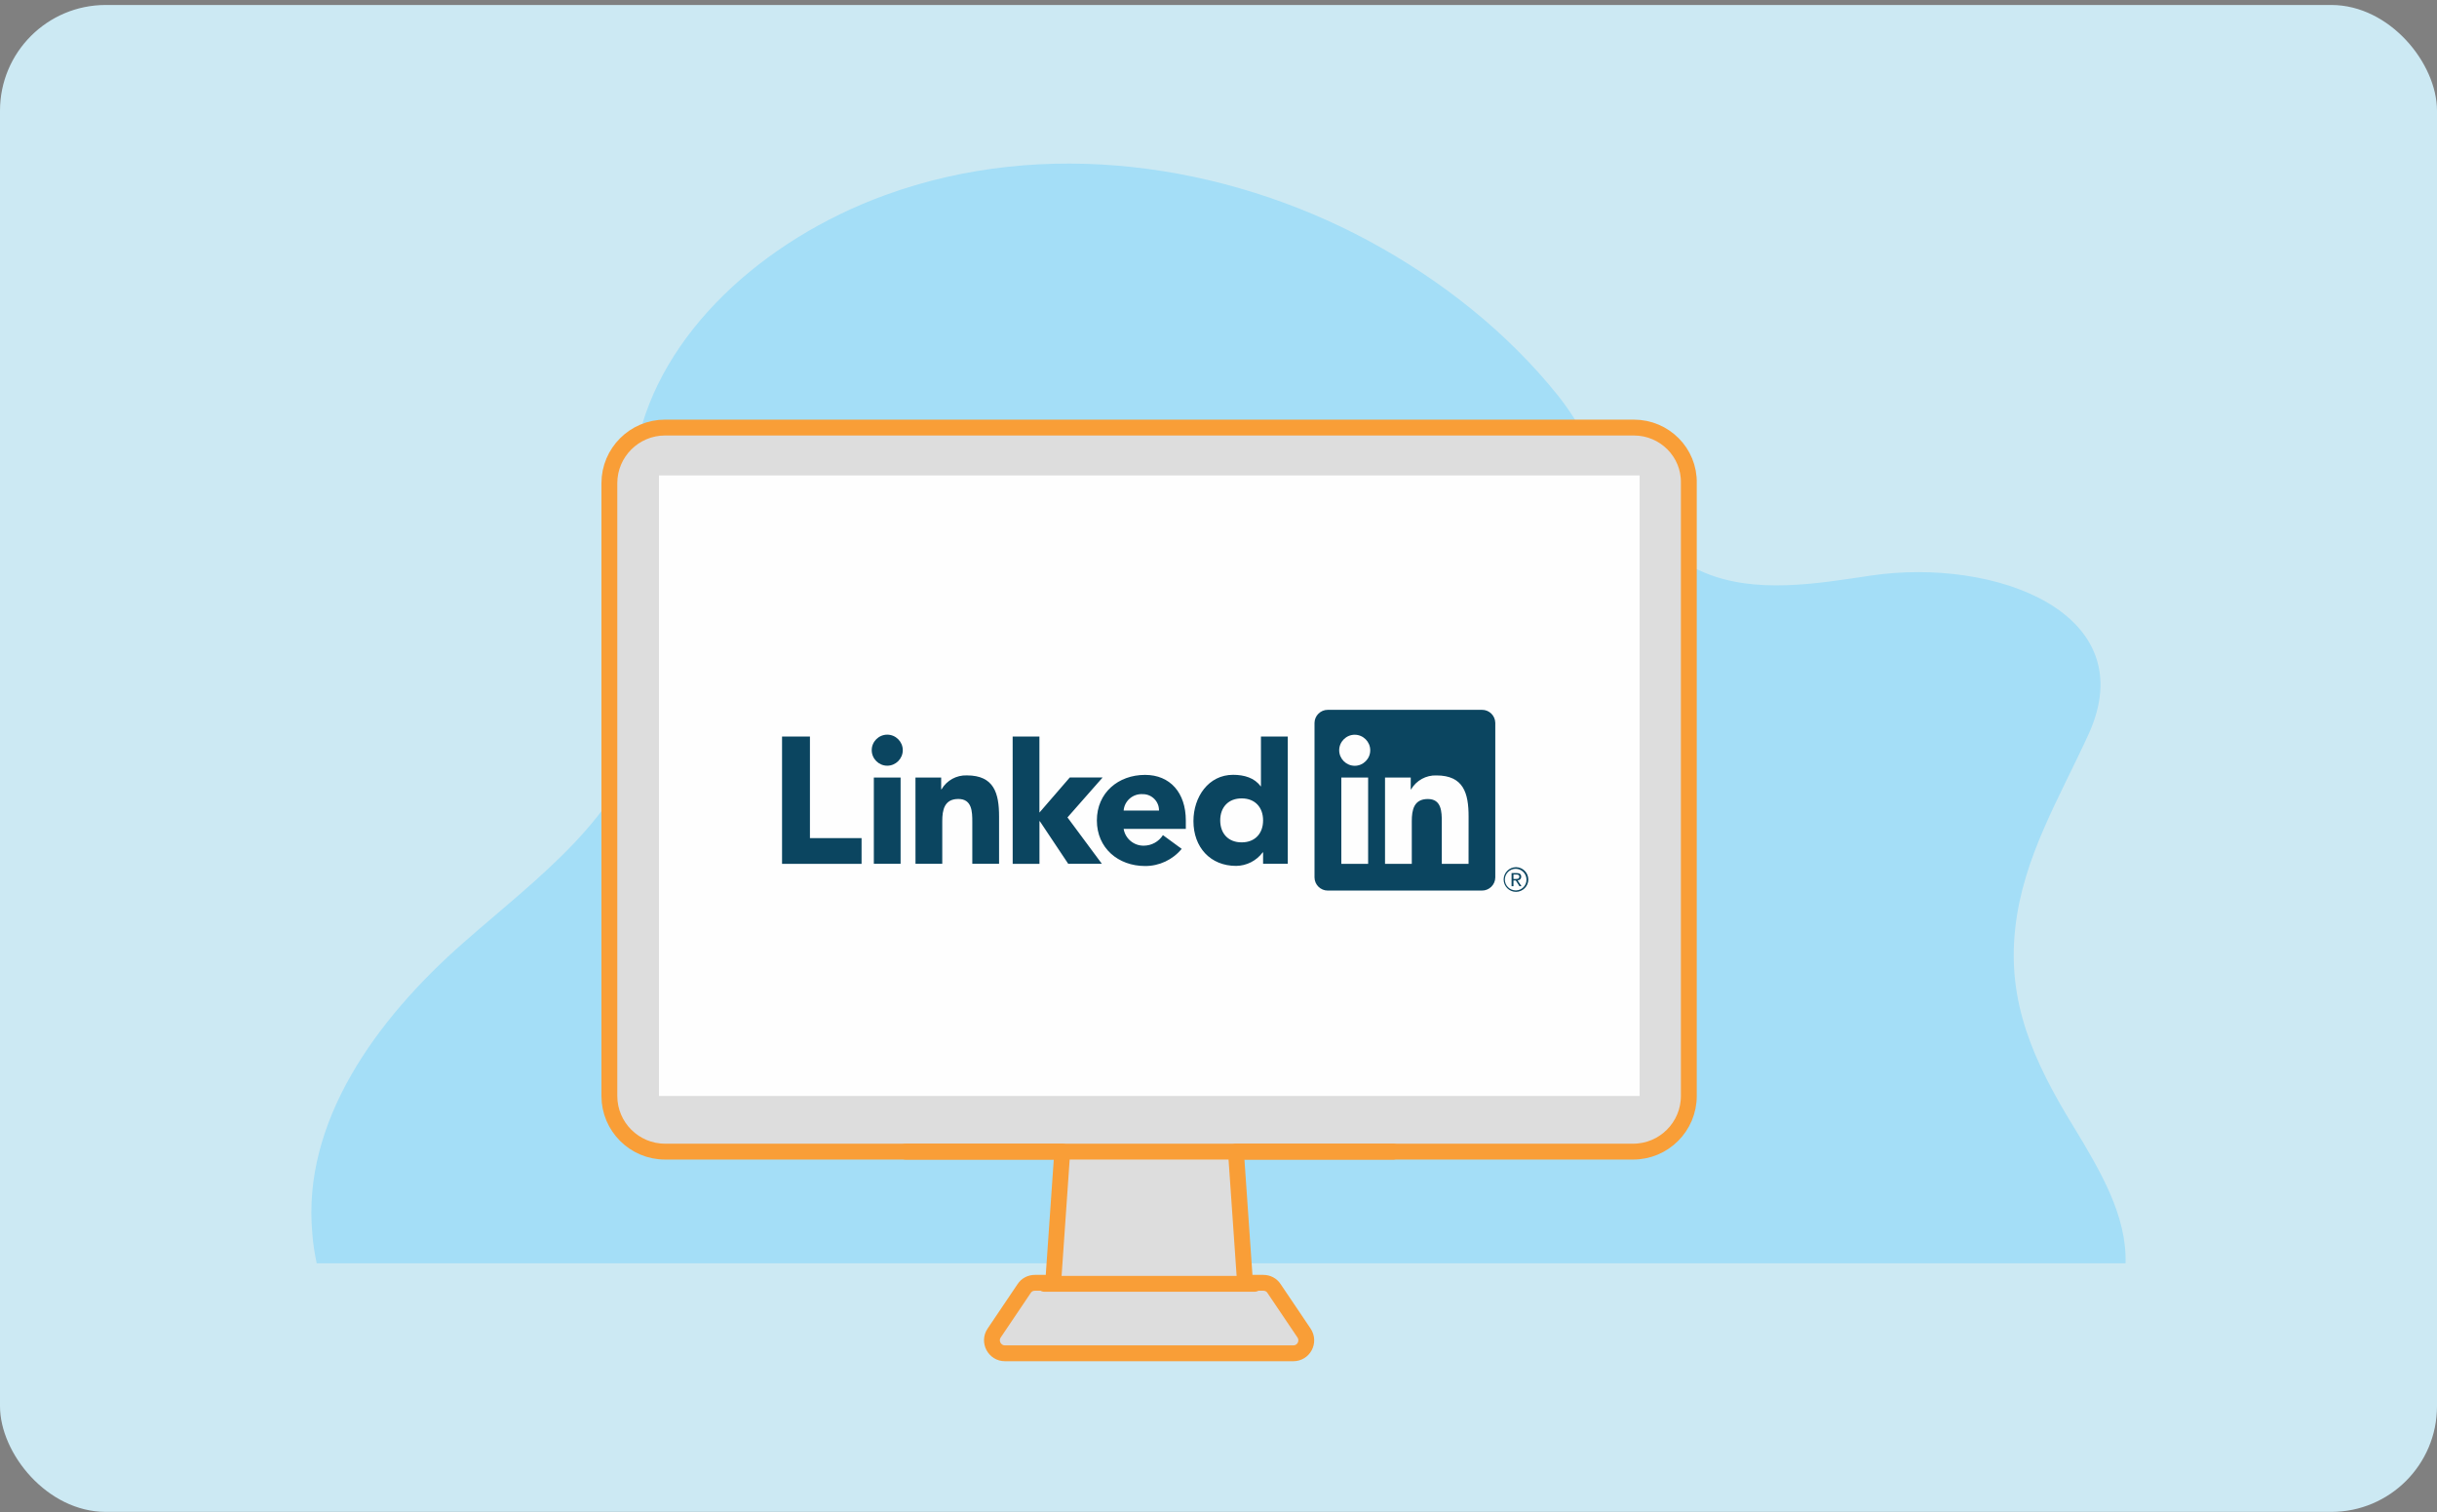
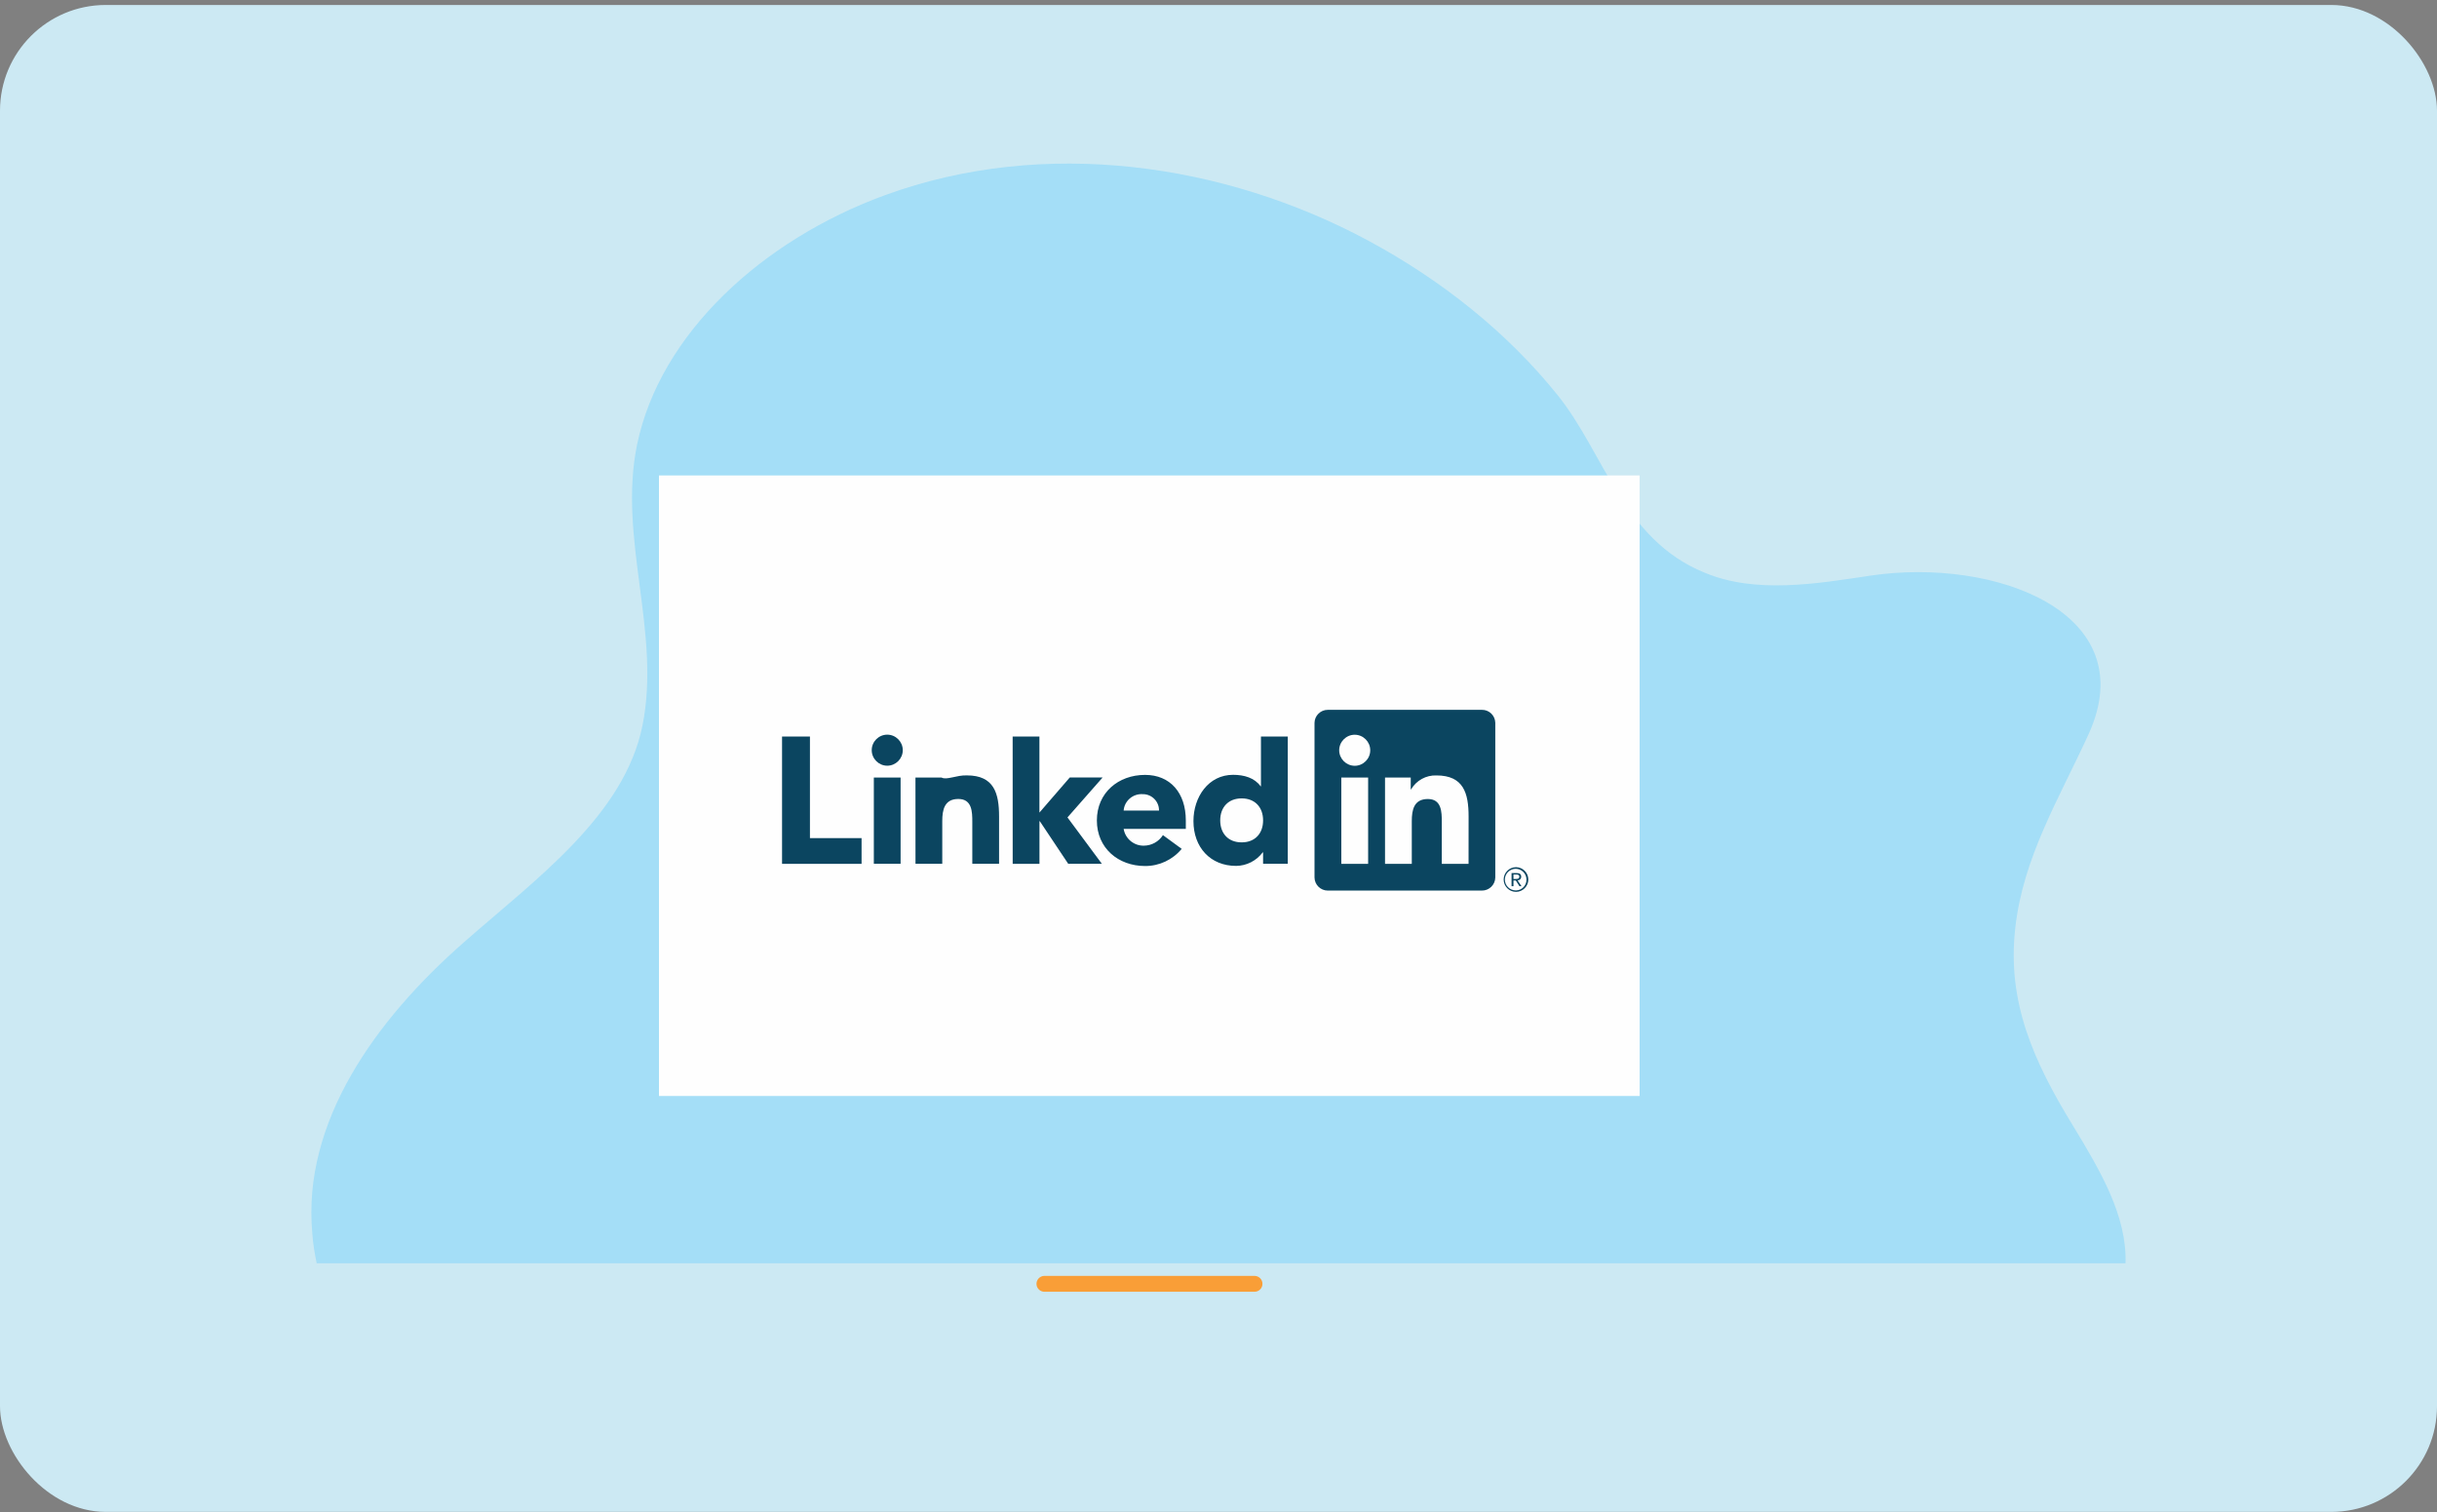
<svg xmlns="http://www.w3.org/2000/svg" width="461" height="286" viewBox="0 0 461 286" fill="none">
  <rect x="0" y="0" width="461" height="286" fill="#808080" stroke="none" />
  <rect y="0.942" width="461" height="285.042" rx="20" fill="#CCE9F3" />
  <path d="M59.906 238.952H402.085C402.34 229.957 397.364 221.536 392.133 212.925C384.67 200.74 379.63 189.513 381.225 175.543C382.692 162.21 389.454 151.174 395.068 138.926C405.593 115.961 377.525 105.372 353.858 108.88C343.652 110.411 332.105 112.389 322.409 108.306C306.971 101.991 303.527 85.787 294.66 74.751C285.282 63.078 272.97 53.126 258.745 45.471C231.633 30.927 197.632 25.887 167.395 36.923C144.175 45.407 124.846 63.141 120.508 84.129C116.872 101.863 125.101 119.597 121.529 137.267C118.084 154.236 101.434 166.229 87.847 178.158C70.942 192.958 57.163 212.287 59.076 233.274C59.204 235.188 59.523 237.102 59.906 238.952Z" fill="#A4DEF7" />
-   <path d="M309.073 80.876H125.799C119.994 80.876 115.273 85.596 115.273 91.401V207.311C115.273 213.116 119.994 217.836 125.799 217.836H200.946L199.223 242.651H195.779C194.949 242.651 194.184 243.034 193.737 243.736L188.06 252.156C186.975 253.751 188.124 255.984 190.101 255.984H216.511H218.233H244.643C246.621 255.984 247.769 253.815 246.685 252.156L241.007 243.736C240.561 243.034 239.795 242.651 238.966 242.651H235.521L233.799 217.836H308.945C314.75 217.836 319.471 213.116 319.471 207.311V91.401C319.599 85.596 314.878 80.876 309.073 80.876Z" fill="#DDDDDD" stroke="#F99E37" stroke-width="3" stroke-miterlimit="10" stroke-linecap="round" stroke-linejoin="round" />
  <path d="M310.163 89.934H124.656V207.311H310.163V89.934Z" fill="#FEFEFE" />
-   <path d="M287.123 166.514C287.477 166.514 287.764 166.226 287.764 165.881C287.764 165.866 287.764 165.858 287.764 165.844C287.764 165.365 287.477 165.145 286.888 165.145H285.938V167.632H286.299V166.55H286.741L286.748 166.565L287.433 167.632H287.815L287.079 166.521L287.123 166.514ZM286.711 166.263H286.299V165.424H286.822C287.094 165.424 287.403 165.468 287.403 165.822C287.403 166.234 287.087 166.263 286.711 166.263ZM147.938 139.325H153.215V158.535H162.981V163.4H147.938V139.325ZM165.3 147.076H170.364V163.393H165.3V147.076ZM167.839 138.965C169.451 138.965 170.776 140.29 170.776 141.902C170.776 143.513 169.451 144.838 167.839 144.838C166.227 144.838 164.902 143.513 164.902 141.902C164.895 140.29 166.22 138.965 167.839 138.965ZM191.561 139.318H196.624V153.707L202.365 147.068H208.577L201.931 154.62L208.437 163.393H202.071L196.698 155.334H196.632V163.4H191.568L191.561 139.318ZM173.175 147.076H178.04V149.306H178.106C179.093 147.613 180.94 146.597 182.905 146.671C188.042 146.671 188.992 150.049 188.992 154.443V163.393H183.928V155.459C183.928 153.567 183.891 151.131 181.286 151.131C178.651 151.131 178.246 153.192 178.246 155.319V163.385H173.182L173.175 147.076Z" fill="#0B4560" />
+   <path d="M287.123 166.514C287.477 166.514 287.764 166.226 287.764 165.881C287.764 165.866 287.764 165.858 287.764 165.844C287.764 165.365 287.477 165.145 286.888 165.145H285.938V167.632H286.299V166.55H286.741L286.748 166.565L287.433 167.632H287.815L287.079 166.521L287.123 166.514ZM286.711 166.263H286.299V165.424H286.822C287.094 165.424 287.403 165.468 287.403 165.822C287.403 166.234 287.087 166.263 286.711 166.263ZM147.938 139.325H153.215V158.535H162.981V163.4H147.938V139.325ZM165.3 147.076H170.364V163.393H165.3V147.076ZM167.839 138.965C169.451 138.965 170.776 140.29 170.776 141.902C170.776 143.513 169.451 144.838 167.839 144.838C166.227 144.838 164.902 143.513 164.902 141.902C164.895 140.29 166.22 138.965 167.839 138.965ZM191.561 139.318H196.624V153.707L202.365 147.068H208.577L201.931 154.62L208.437 163.393H202.071L196.698 155.334H196.632V163.4H191.568L191.561 139.318ZM173.175 147.076H178.04H178.106C179.093 147.613 180.94 146.597 182.905 146.671C188.042 146.671 188.992 150.049 188.992 154.443V163.393H183.928V155.459C183.928 153.567 183.891 151.131 181.286 151.131C178.651 151.131 178.246 153.192 178.246 155.319V163.385H173.182L173.175 147.076Z" fill="#0B4560" />
  <path d="M219.246 153.332C219.246 153.31 219.246 153.28 219.246 153.258C219.246 151.595 217.877 150.219 216.206 150.219C216.184 150.219 216.155 150.219 216.133 150.219C214.3 150.108 212.696 151.499 212.556 153.325H219.246V153.332ZM223.537 160.567C221.83 162.635 219.29 163.827 216.611 163.813C211.548 163.813 207.492 160.434 207.492 155.194C207.492 149.954 211.548 146.575 216.611 146.575C221.344 146.575 224.317 149.954 224.317 155.194V156.784H212.556C212.858 158.638 214.499 160 216.376 159.963C217.84 159.956 219.202 159.205 219.99 157.969L223.537 160.567ZM234.879 151.021C232.347 151.021 230.824 152.714 230.824 155.179C230.824 157.645 232.34 159.338 234.879 159.338C237.418 159.338 238.934 157.652 238.934 155.179C238.934 152.706 237.411 151.021 234.879 151.021ZM243.601 163.386H238.934V161.222H238.868C237.683 162.819 235.821 163.768 233.834 163.791C228.969 163.791 225.76 160.28 225.76 155.312C225.76 150.749 228.601 146.561 233.26 146.561C235.357 146.561 237.315 147.135 238.463 148.724H238.53V139.318H243.601V163.386ZM277.803 163.4H272.739V155.466C272.739 153.575 272.702 151.139 270.104 151.139C267.462 151.139 267.064 153.199 267.064 155.326V163.4H262.001V147.083H266.866V149.313H266.932C267.926 147.62 269.773 146.605 271.731 146.678C276.868 146.678 277.81 150.057 277.81 154.451L277.803 163.4ZM256.275 144.853C254.663 144.853 253.331 143.528 253.331 141.916C253.331 140.305 254.655 138.98 256.267 138.98C257.879 138.98 259.204 140.305 259.204 141.916C259.211 143.521 257.886 144.853 256.275 144.853ZM258.806 163.4H253.735V147.083H258.806V163.4ZM280.327 134.269H251.189C249.82 134.255 248.679 135.366 248.664 136.735V165.991C248.679 167.36 249.82 168.472 251.189 168.457H280.327C281.696 168.472 282.844 167.36 282.859 165.991V136.728C282.837 135.359 281.696 134.247 280.327 134.269ZM286.753 164.033C285.479 164.048 284.442 165.093 284.442 166.367C284.442 167.647 285.494 168.7 286.775 168.7C288.055 168.7 289.108 167.647 289.108 166.367C289.108 165.093 288.07 164.048 286.797 164.033H286.753ZM286.753 168.427C286.738 168.427 286.73 168.427 286.716 168.427C285.597 168.427 284.67 167.507 284.67 166.381C284.67 165.263 285.59 164.335 286.716 164.335C287.827 164.335 288.74 165.24 288.762 166.344V166.381C288.784 167.478 287.901 168.398 286.804 168.427H286.753Z" fill="#0B4560" />
-   <path d="M171.352 217.836H263.531" stroke="#F99E37" stroke-width="3" stroke-miterlimit="10" stroke-linecap="round" stroke-linejoin="round" />
  <path d="M197.57 242.843H237.313" stroke="#F99E37" stroke-width="3" stroke-miterlimit="10" stroke-linecap="round" stroke-linejoin="round" />
</svg>